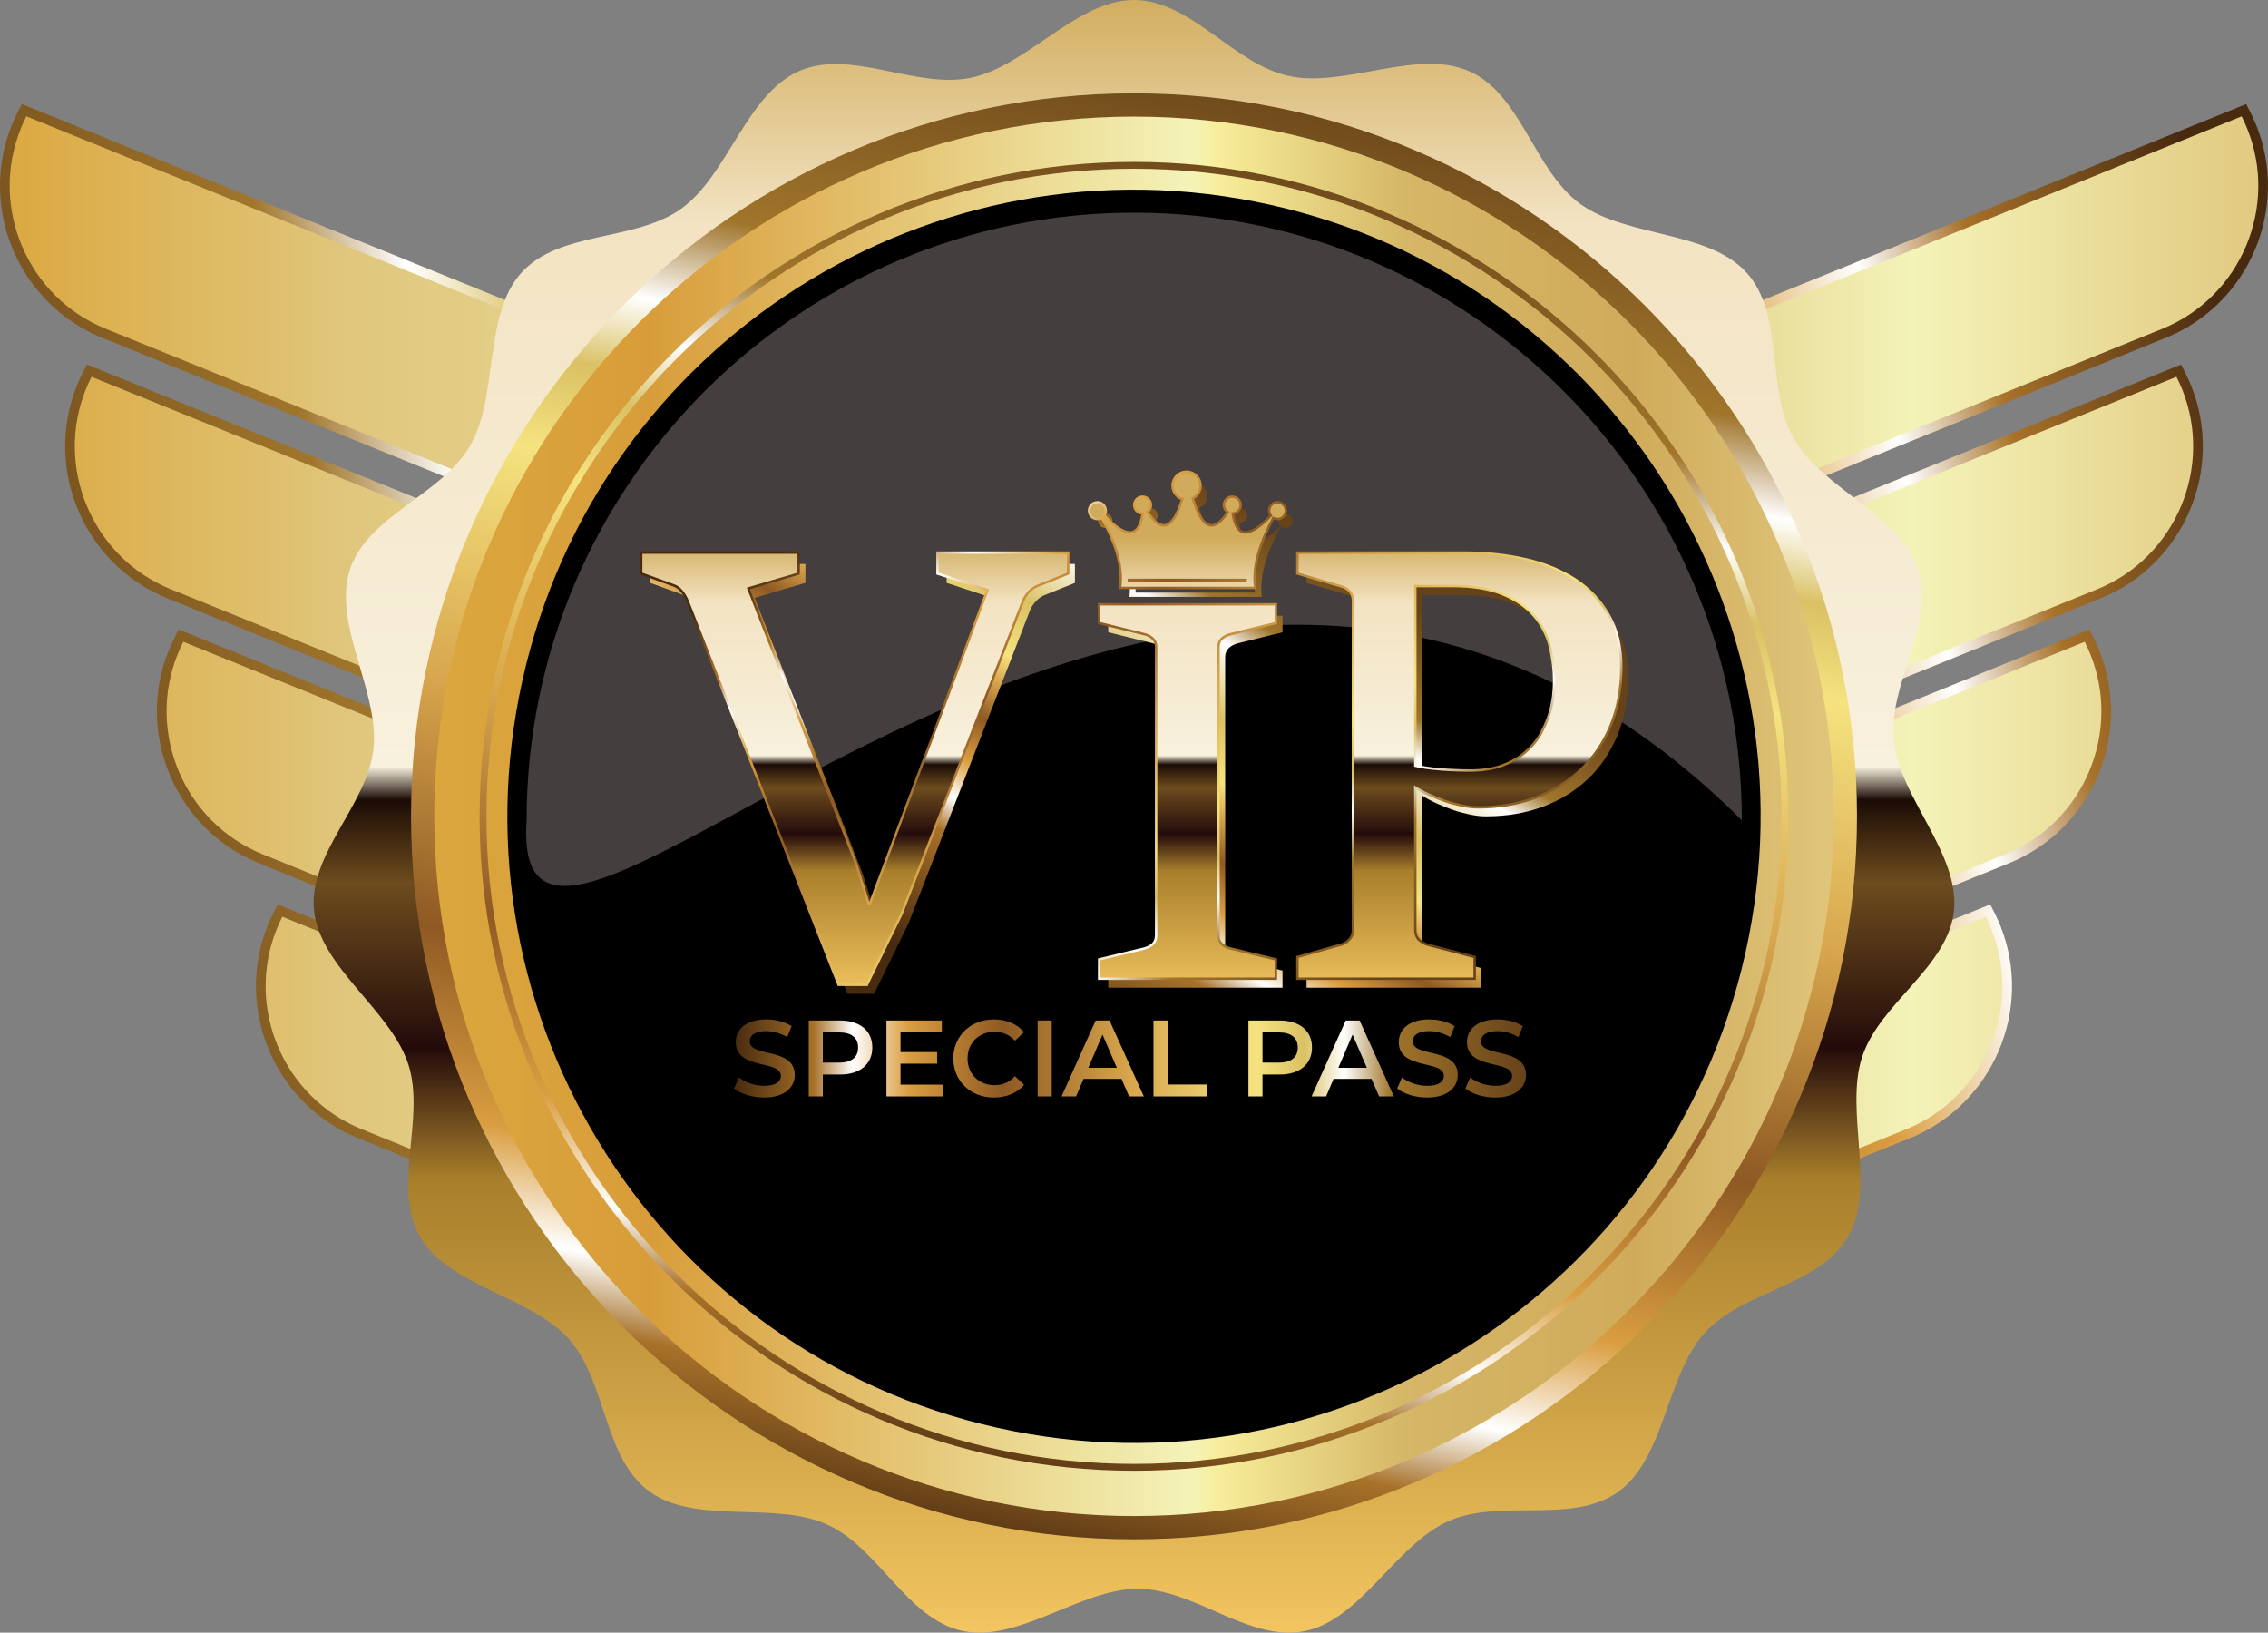
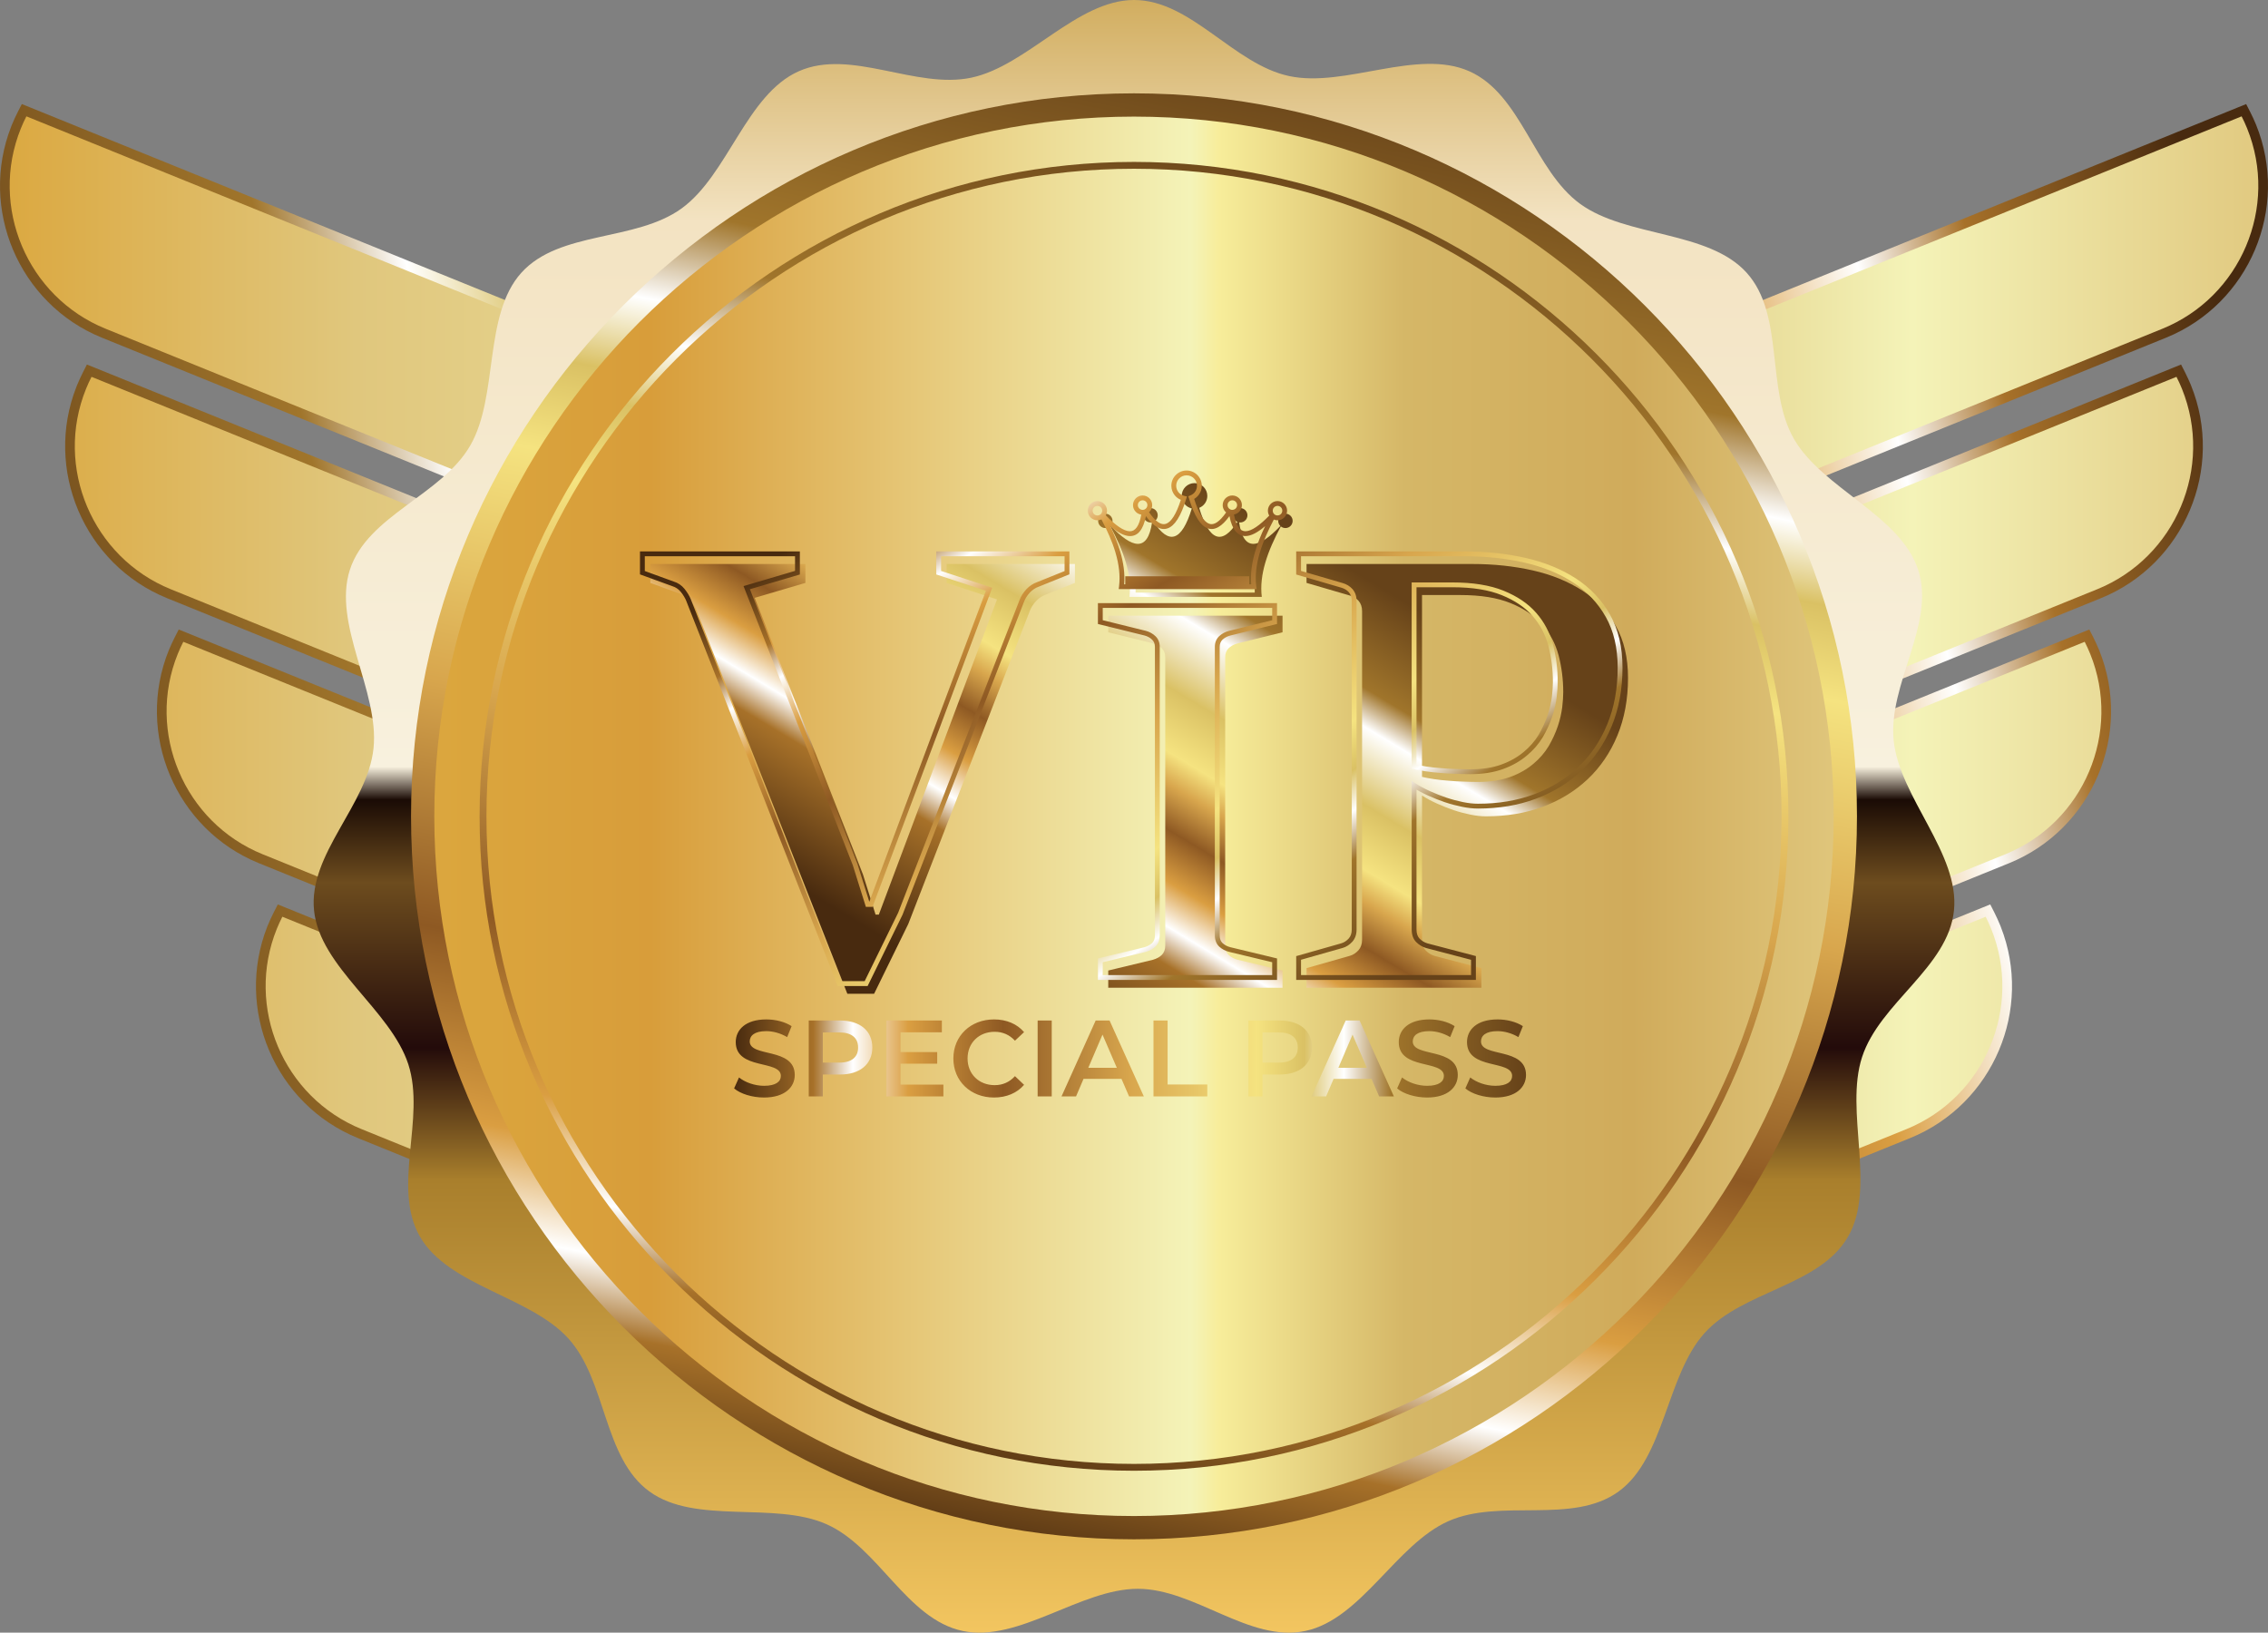
<svg xmlns="http://www.w3.org/2000/svg" xmlns:xlink="http://www.w3.org/1999/xlink" id="_x23_Layer_1" viewBox="0 0 2717.93 1956.49">
  <rect x="0" y="0" width="2717.93" height="1956.49" fill="#808080" stroke="none" />
  <defs>
    <style>
      .cls-1 {
        fill: url(#GradientFill_1-2);
      }

      .cls-1, .cls-2, .cls-3, .cls-4, .cls-5, .cls-6, .cls-7, .cls-8, .cls-9, .cls-10, .cls-11 {
        fill-rule: evenodd;
      }

      .cls-2 {
        fill: url(#GradientFill_1-4);
      }

      .cls-3 {
        fill: url(#GradientFill_1-3);
      }

      .cls-4 {
        fill: url(#GradientFill_3-2);
      }

      .cls-6 {
        fill: #443e3e;
      }

      .cls-7 {
        fill: url(#GradientFill_3);
      }

      .cls-8 {
        fill: url(#GradientFill_1);
      }

      .cls-9 {
        fill: url(#GradientFill_5);
      }

      .cls-10 {
        fill: url(#GradientFill_4);
      }

      .cls-11 {
        fill: url(#GradientFill_2);
      }

      .cls-12 {
        fill: url(#GradientFill_1-5);
      }
    </style>
    <linearGradient id="GradientFill_1" data-name="GradientFill 1" x1="2671.17" y1="424.32" x2="9.29" y2="1038.86" gradientUnits="userSpaceOnUse">
      <stop offset="0" stop-color="#482a0f" />
      <stop offset=".1" stop-color="#a77129" />
      <stop offset=".15" stop-color="#fff" />
      <stop offset=".22" stop-color="#da9e41" />
      <stop offset=".34" stop-color="#8e5923" />
      <stop offset=".5" stop-color="#d8a64d" />
      <stop offset=".66" stop-color="#f5e380" />
      <stop offset=".72" stop-color="#dac164" />
      <stop offset=".77" stop-color="#fff" />
      <stop offset=".83" stop-color="#a0752b" />
      <stop offset="1" stop-color="#664219" />
    </linearGradient>
    <linearGradient id="GradientFill_2" data-name="GradientFill 2" x1="-13.08" y1="812.53" x2="2731.01" y2="812.53" gradientUnits="userSpaceOnUse">
      <stop offset="0" stop-color="#dba73e" />
      <stop offset=".16" stop-color="#e0c77d" />
      <stop offset=".54" stop-color="#f4f3b8" />
      <stop offset=".56" stop-color="#f7ed9a" />
      <stop offset=".69" stop-color="#dbc276" />
      <stop offset=".84" stop-color="#f4f3b8" />
      <stop offset="1" stop-color="#e0c77d" />
    </linearGradient>
    <linearGradient id="GradientFill_3" data-name="GradientFill 3" x1="1358.96" y1="1968.68" x2="1358.96" y2="-12.19" gradientUnits="userSpaceOnUse">
      <stop offset="0" stop-color="#f4c761" />
      <stop offset=".28" stop-color="#a97f2c" />
      <stop offset=".36" stop-color="#230b0a" />
      <stop offset=".46" stop-color="#6d4c1e" />
      <stop offset=".51" stop-color="#1a0b05" />
      <stop offset=".53" stop-color="#f8f1de" />
      <stop offset=".86" stop-color="#f3e3c2" />
      <stop offset="1" stop-color="#d0ab5b" />
    </linearGradient>
    <linearGradient id="GradientFill_4" data-name="GradientFill 4" x1="506.52" y1="978.24" x2="2211.42" y2="978.24" gradientUnits="userSpaceOnUse">
      <stop offset="0" stop-color="#dba73e" />
      <stop offset=".16" stop-color="#d89d3a" />
      <stop offset=".54" stop-color="#f4f3b8" />
      <stop offset=".56" stop-color="#f7ed9a" />
      <stop offset=".69" stop-color="#d5b767" />
      <stop offset=".85" stop-color="#d0ab5b" />
      <stop offset="1" stop-color="#e0c77d" />
    </linearGradient>
    <linearGradient id="GradientFill_1-2" data-name="GradientFill 1" x1="1184.69" y1="1874.85" x2="1534.36" y2="75.93" xlink:href="#GradientFill_1" />
    <linearGradient id="GradientFill_1-3" data-name="GradientFill 1" x1="1201.22" y1="1789.82" x2="1517.73" y2="161.51" xlink:href="#GradientFill_1" />
    <linearGradient id="GradientFill_5" data-name="GradientFill 5" x1="1133.6" y1="1168.92" x2="1477.28" y2="596.95" gradientUnits="userSpaceOnUse">
      <stop offset="0" stop-color="#482a0f" />
      <stop offset=".22" stop-color="#a77129" />
      <stop offset=".28" stop-color="#fff" />
      <stop offset=".35" stop-color="#da9e41" />
      <stop offset=".43" stop-color="#8e5923" />
      <stop offset=".5" stop-color="#d8a64d" />
      <stop offset=".55" stop-color="#f5e380" />
      <stop offset=".65" stop-color="#dac164" />
      <stop offset=".77" stop-color="#fff" />
      <stop offset=".83" stop-color="#a0752b" />
      <stop offset="1" stop-color="#664219" />
    </linearGradient>
    <linearGradient id="GradientFill_1-4" data-name="GradientFill 1" x1="1174.72" y1="509.23" x2="1621.1" y2="1196.61" xlink:href="#GradientFill_1" />
    <linearGradient id="GradientFill_3-2" data-name="GradientFill 3" x1="1355.66" y1="1198.82" x2="1355.66" y2="644.84" xlink:href="#GradientFill_3" />
    <linearGradient id="GradientFill_1-5" data-name="GradientFill 1" x1="879.75" y1="1268.42" x2="1828.75" y2="1268.42" xlink:href="#GradientFill_1" />
  </defs>
  <g>
    <path class="cls-8" d="M853.74,1254.8l-543.44-220.39c-49.93-20.25-87.05-59.11-106.63-105.4-19.57-46.27-21.59-99.95-1.34-149.88.92-2.25,2.04-4.84,3.37-7.74,1.13-2.46,2.35-4.99,3.66-7.55l4.84-9.47,9.82,3.98,713.66,289.43,10.75,4.36-4.36,10.75-75.24,185.51-4.36,10.76-10.75-4.36h0ZM319.02,1012.9h0l532.69,216.04,66.52-164.02L225.46,783.97c-.51,1.19-1.05,2.48-1.62,3.87-17.86,44.05-16.08,91.39,1.17,132.18,17.24,40.77,49.97,75.02,94.01,92.88h0ZM1866.22,1228.94h0l532.69-216.04c44.04-17.86,76.78-52.11,94.01-92.88,17.25-40.78,19.02-88.13,1.16-132.18-.57-1.39-1.1-2.68-1.61-3.87l-692.76,280.95,66.52,164.01h0ZM2407.63,1034.41h0l-543.43,220.4-10.75,4.36-4.36-10.76-75.24-185.52-4.36-10.74,10.76-4.36,713.66-289.43,9.87-4,4.83,9.49c.99,1.94,2.2,4.48,3.61,7.55,1.32,2.89,2.46,5.49,3.37,7.74,20.24,49.93,18.23,103.61-1.34,149.88-19.57,46.28-56.7,85.15-106.62,105.4h0ZM1964.2,1470.52h0l-66.51-164.01,476.09-193.08,1.06,2.51.02.06.07.19.1.25v.03s.36.85.36.85c17.86,44.04,16.09,91.38-1.16,132.17-17.21,40.7-49.86,74.89-93.77,92.77l-.24.09-316.02,128.17h0ZM2286.8,1364.73h0l-324.63,131.66-10.75,4.36-4.36-10.76-75.23-185.51-4.36-10.75,10.76-4.36,496.99-201.56,9.87-4,4.83,9.49c.99,1.94,2.2,4.48,3.61,7.55,1.32,2.89,2.46,5.5,3.37,7.75l.86,2.14v.03c19.32,49.31,17.08,102.11-2.2,147.7-19.57,46.29-56.7,85.15-106.62,105.4l-2.13.86h0ZM1673.48,753.69h0l913.48-370.47h0c44.03-17.86,76.76-52.1,94-92.87,17.17-40.6,19.01-87.69,1.41-131.56l-.25-.63c-.57-1.4-1.1-2.69-1.61-3.87l-1073.55,435.39,66.51,164.01h0ZM2595.68,404.72h0c49.92-20.24,87.04-59.11,106.61-105.38,19.57-46.26,21.59-99.95,1.35-149.87l-.02-.04c-.9-2.21-2.02-4.78-3.33-7.66-1.13-2.47-2.37-5.02-3.69-7.6l-4.84-9.47-9.82,3.98-1094.44,443.86-10.76,4.37,4.36,10.75,75.23,185.5,4.36,10.75,10.75-4.36,924.23-374.83h0ZM1771.17,994.56h0l-66.51-164.01,897.8-364.11c.51,1.18,1.05,2.47,1.61,3.87l.18.47c17.66,43.91,15.84,91.07-1.35,131.71-17.24,40.77-49.97,75.02-94.01,92.88l-737.73,299.19h0ZM2517.61,716.88h0l-748.48,303.55-10.75,4.36-4.36-10.76-75.24-185.51-4.36-10.75,10.76-4.36,918.71-372.59,9.86-4,4.84,9.48c1.02,2.01,2.25,4.57,3.64,7.62.89,1.96,1.7,3.76,2.41,5.42l.04.04.77,1.89v.03s.13.3.13.3c20.25,49.92,18.22,103.62-1.34,149.88-19.57,46.28-56.7,85.14-106.62,105.39h0ZM755.77,1496.39h0l10.75,4.36,4.36-10.76,75.23-185.51,4.36-10.75-10.75-4.36-496.99-201.56-9.82-3.98-4.84,9.47c-1.31,2.56-2.54,5.09-3.66,7.55-1.32,2.89-2.47,5.49-3.38,7.75l-.87,2.12v.05c-19.32,49.3-17.07,102.11,2.21,147.7,19.57,46.28,56.7,85.14,106.62,105.39l2.13.86h.01l324.65,131.67h0ZM437.7,1342.35h0l316.03,128.17,66.51-164.01-476.1-193.08-1.17,2.76-.1.24-.06.14-.14.35-.02.04-.14.35c-17.86,44.04-16.08,91.38,1.17,132.16,17.22,40.71,49.87,74.91,93.79,92.79l.22.08h0ZM1046.48,779.55h0l10.75,4.36,4.36-10.76,75.24-185.51,4.36-10.75-10.75-4.37L35.98,128.67l-9.82-3.98-4.84,9.47c-1.31,2.56-2.54,5.08-3.66,7.54-1.32,2.89-2.46,5.48-3.37,7.75l-.86,2.14v.04c-19.32,49.3-17.08,102.11,2.2,147.71,19.57,46.27,56.69,85.13,106.61,105.38h.01l924.23,374.84h0ZM130.97,383.22h-.01c-44.03-17.86-76.76-52.11-94-92.87-17.25-40.78-19.02-88.13-1.17-132.16v-.03c.57-1.39,1.11-2.68,1.62-3.86l1073.56,435.39-66.52,164.02L130.97,383.22h0ZM948.79,1020.42h0l10.75,4.36,4.36-10.76,75.24-185.51,4.36-10.75-10.75-4.36L114.04,440.82l-9.88-4-4.83,9.48c-1.01,1.99-2.21,4.47-3.61,7.55-1.32,2.89-2.46,5.48-3.37,7.75l-.86,2.14v.03c-19.32,49.3-17.07,102.11,2.21,147.71,19.57,46.28,56.7,85.14,106.62,105.39l2.13.86h.01l746.34,302.68h0ZM209.04,695.37h0l737.72,299.19,66.52-164.01L115.47,466.44l-.97,2.29v.03s-.08.17-.08.17l-.06.14-.02.06-.38.94v.03s-.11.23-.11.23c-17.86,44.04-16.08,91.39,1.17,132.18,17.21,40.7,49.86,74.9,93.79,92.78l.22.09Z" />
    <path class="cls-11" d="M858.1,1244.05l-543.44-220.39c-93.98-38.12-139.69-146.19-101.57-240.17,2-4.93,4.21-9.72,6.59-14.38l713.66,289.43-75.24,185.52h0ZM1859.83,1244.05h0l543.43-220.4c93.98-38.12,139.69-146.19,101.57-240.17-2-4.93-4.21-9.72-6.57-14.38l-713.67,289.43,75.24,185.52h0ZM1957.81,1485.64h0l-75.23-185.51,496.99-201.56c2.37,4.66,4.58,9.45,6.57,14.39,38.12,93.98-7.6,202.05-101.57,240.16l-326.77,132.53h0ZM1667.09,768.79h0l924.23-374.82c93.96-38.11,139.69-146.19,101.57-240.16h0c-2-4.93-4.2-9.73-6.58-14.39l-1094.44,443.87,75.23,185.5h0ZM1764.78,1009.67h0l-75.24-185.51,918.7-372.59c2.37,4.65,4.57,9.45,6.57,14.38h0c38.11,93.98-7.6,202.06-101.57,240.17l-748.48,303.55h0ZM760.13,1485.64h0l75.23-185.51-496.99-201.56c-2.38,4.66-4.59,9.45-6.59,14.39-38.11,93.97,7.61,202.05,101.57,240.15l326.78,132.53h0ZM1050.84,768.8h0L126.61,393.97C32.64,355.86-13.08,247.79,25.04,153.81h0c2-4.94,4.21-9.73,6.58-14.39l1094.45,443.87-75.24,185.51h0ZM953.15,1009.67h0l75.24-185.51L109.68,451.58c-2.37,4.65-4.58,9.45-6.58,14.38-38.11,93.97,7.6,202.05,101.57,240.16l748.47,303.55Z" />
  </g>
  <path class="cls-7" d="M1358.97,0c-68.48,0-127.87,78.81-194.84,93.05-66.99,14.24-144.48-35.49-207.02-7.62-62.55,27.84-84.75,124-140.15,164.25-55.38,40.24-146.4,26.35-192.22,77.22-45.82,50.88-26.99,147.76-61.22,207.06-34.23,59.3-123.03,83.62-144.2,148.75-21.16,65.1,35.45,145.96,28.3,214.05-7.16,68.09-78.39,126.43-71.24,194.52,7.16,68.11,91.75,118.92,112.92,184.05,21.15,65.12-20.19,147.39,14.04,206.69,34.24,59.3,132.19,71.33,178.02,122.21,45.81,50.89,41.49,142.84,96.9,183.1,55.39,40.24,149.76,11.4,212.32,39.25,62.55,27.85,96.03,113.63,162.99,127.87,66.99,14.23,141.47-50.51,209.93-50.51s133.94,64.74,200.91,50.51c66.97-14.24,108.68-103.69,171.23-131.53,62.56-27.85,148.7,4.66,204.08-35.58,55.41-40.26,57.13-138.91,102.94-189.81,45.81-50.87,137.73-56.2,171.97-115.5,34.25-59.3-4.33-150.14,16.84-215.26,21.16-65.12,102.97-107.36,110.12-175.47,7.16-68.09-65.01-135.39-72.18-203.49-7.16-68.11,50.39-139.98,29.24-205.08-21.17-65.13-114.47-97.27-148.71-156.57-34.23-59.29-10.89-148.36-56.71-199.25-45.82-50.88-144.13-42.28-199.53-82.55-55.39-40.22-70.29-131.09-132.84-158.93-62.56-27.86-148.86,19.99-215.84,5.75-66.98-14.23-117.54-91.18-186.02-91.18Z" />
  <path class="cls-10" d="M1358.97,1830.69c-469.51,0-852.45-382.93-852.45-852.44S889.45,125.79,1358.97,125.79s852.45,382.94,852.45,852.45-382.94,852.44-852.45,852.44Z" />
  <path class="cls-1" d="M1358.97,1844.63c-238.6,0-455.21-97.3-612.15-254.24-156.94-156.94-254.24-373.54-254.24-612.14s97.3-455.21,254.24-612.15c156.94-156.94,373.55-254.24,612.15-254.24s455.2,97.3,612.15,254.24c156.94,156.94,254.24,373.55,254.24,612.15s-97.3,455.2-254.24,612.14c-156.94,156.94-373.55,254.24-612.15,254.24h0ZM766.53,1570.68h0c151.9,151.9,361.53,246.07,592.43,246.07s440.54-94.18,592.44-246.07c151.9-151.9,246.07-361.53,246.07-592.43s-94.18-440.54-246.07-592.44c-151.9-151.9-361.53-246.07-592.44-246.07s-440.54,94.18-592.43,246.07c-151.9,151.9-246.07,361.53-246.07,592.44s94.18,440.53,246.07,592.43Z" />
  <path class="cls-3" d="M1358.97,1762.47c-215.97,0-412.04-88.08-554.1-230.13-142.06-142.06-230.13-338.12-230.13-554.09s88.07-412.04,230.13-554.1c142.06-142.06,338.13-230.13,554.1-230.13s412.03,88.07,554.09,230.13c142.06,142.06,230.13,338.13,230.13,554.1s-88.07,412.03-230.13,554.09c-142.06,142.06-338.12,230.13-554.09,230.13h0ZM810.68,1526.54h0c140.58,140.58,334.59,227.73,548.3,227.73s407.71-87.16,548.29-227.73c140.58-140.58,227.73-334.59,227.73-548.29s-87.16-407.72-227.73-548.3c-140.58-140.58-334.59-227.73-548.29-227.73s-407.72,87.16-548.3,227.73c-140.58,140.58-227.73,334.59-227.73,548.3s87.16,407.71,227.73,548.29Z" />
  <g>
-     <path class="cls-5" d="M1522.27,245.42c404.74,90.2,659.71,491.42,569.51,896.14-90.21,404.72-491.41,659.7-896.12,569.5-404.73-90.19-659.71-491.42-569.5-896.12,90.19-404.75,491.4-659.73,896.11-569.52Z" />
-     <path class="cls-6" d="M1359.22,254.86c401.07,0,728.18,327.11,728.18,728.16-678.13-675.33-1480.89,360.8-1456.32,0,0-401.05,327.12-728.16,728.14-728.16Z" />
-   </g>
+     </g>
  <g>
    <g>
      <path class="cls-9" d="M834.73,731.53c-1.62-4.04-4.04-7.95-7.14-11.86-3.1-3.77-7.01-6.47-11.59-7.82l-36.65-13.34v-22.64h185.82v22.64l-60.77,17.92,129.77,331.49,15.09,48.11h3.91l141.62-377.71-60.37-19.81v-22.64h153.75v22.64l-34.77,14.01c-4.31,1.48-8.22,4.04-11.72,7.68-3.5,3.77-6.06,7.82-7.68,12.13l-145.53,374.88-40.96,83.68h-32.07l-180.7-459.37h0ZM1328.11,1163.03h0l53.63-12.9c4.45-1.3,8.09-3.31,10.78-6.03,2.56-2.72,3.91-6.39,3.91-11v-345.7c0-4.5-1.48-8.05-4.31-10.77-2.83-2.72-6.33-4.62-10.38-5.68l-53.63-13.25v-19.88h208.86v19.88l-53.63,13.25c-4.31,1.06-7.82,2.96-10.78,5.68-2.83,2.72-4.31,6.27-4.31,10.77v345.7c0,4.85,1.48,8.64,4.31,11.36,2.96,2.72,6.47,4.61,10.78,5.68l53.63,12.9v20.59h-208.86v-20.59h0ZM1330.5,630.49h0c15.76,29.32,26.28,57.97,22.95,84.82h158.67c-3.31-26.77,7.13-55.3,22.79-84.5,1.51,1.23,3.43,1.99,5.54,1.99,4.76,0,8.63-3.84,8.63-8.62s-3.87-8.62-8.63-8.62-8.63,3.87-8.63,8.62c0,2.41.96,4.57,2.55,6.13-25.57,26.83-44.07,31.72-49.45-4.31.45.06.9.1,1.35.1,4.76,0,8.62-3.84,8.62-8.61s-3.86-8.63-8.62-8.63-8.61,3.86-8.61,8.63c0,3.57,2.17,6.64,5.27,7.93-18.39,28.16-33.73,23.3-45.84-16.82,5.7-2.25,9.73-7.79,9.73-14.32,0-8.47-6.87-15.34-15.36-15.34s-15.33,6.86-15.33,15.34c0,7.39,5.19,13.54,12.12,15.02-12.11,39.53-27.43,44.11-45.75,15.94,2.9-1.38,4.89-4.35,4.89-7.76,0-4.77-3.87-8.63-8.62-8.63s-8.61,3.86-8.61,8.63,3.86,8.61,8.61,8.61c.65,0,1.28-.06,1.88-.21-5.36,36.29-24,31.25-49.71,4.16,1.42-1.53,2.3-3.59,2.3-5.86,0-4.75-3.87-8.62-8.64-8.62s-8.62,3.87-8.62,8.62,3.87,8.62,8.62,8.62c2.28,0,4.34-.88,5.89-2.31h0ZM1360.87,705.7h142.79v4.41h-142.79v-4.41h0ZM1565.74,1160.17h0l51.74-14.69c4.18-1.21,7.55-3.5,10.51-6.74,2.83-3.23,4.31-7.41,4.31-12.67v-393.74c0-5.12-1.48-9.16-4.18-12.26-2.69-3.1-6.33-5.26-10.65-6.47l-51.74-15.09v-22.64h198.76c25.6,0,49.72,2.56,72.36,7.68,22.64,5.12,42.45,13.21,59.56,24.26,16.98,11.05,30.32,25.2,40.02,42.45,9.7,17.25,14.55,37.87,14.55,62.12,0,25.6-4.31,48.65-12.8,69.13-8.49,20.48-20.35,37.86-35.57,52.28-15.23,14.28-33.15,25.33-53.9,33.01-20.62,7.68-43.39,11.45-68.05,11.45-5.79,0-11.86-.67-18.46-2.02-6.6-1.35-13.34-3.1-20.21-5.39-6.74-2.29-13.48-4.99-20.08-7.95-6.6-2.97-12.53-6.2-17.79-9.57v172.75c0,5.53,1.48,9.84,4.45,12.94,3.1,3.1,6.6,5.26,10.65,6.47l56.06,14.69v23.45h-209.54v-23.45h0ZM1704.13,930.96h0c4.04.94,8.76,1.89,14.15,2.69,5.39.81,11.19,1.48,17.11,1.89,5.93.54,12.13.94,18.33,1.08,6.2.27,12.13.4,17.65.4,14.82,0,27.62-2.02,38.4-5.93,10.78-3.91,19.94-9.16,27.62-15.63,7.68-6.33,13.88-13.61,18.59-21.43,4.58-7.95,8.22-15.9,10.91-23.85,2.7-7.95,4.31-15.63,5.26-22.77.81-7.14,1.21-13.07,1.21-17.92,0-15.23-1.89-29.91-5.53-44.06-3.77-14.01-10.24-26.41-19.67-37.06-9.3-10.64-21.96-19.13-37.86-25.6-15.9-6.47-35.98-9.7-60.23-9.7h-45.95v217.89Z" />
      <path class="cls-2" d="M822.53,720.36c-.75-1.88-1.69-3.73-2.79-5.54-1.11-1.83-2.43-3.68-3.92-5.57h0c-1.37-1.66-2.92-3.09-4.65-4.25-1.69-1.14-3.52-2.01-5.5-2.59l-.17-.06-36.65-13.34-1.91-.69v-27.55s2.89,0,2.89,0h188.71v27.69l-2.08.61-57.75,17.03,128.62,328.56.07.19,14.36,45.78,139.75-372.71-57.51-18.87-2-.66v-27.62h159.54v27.48l-1.82.73-34.77,14.01-.14.06c-1.93.66-3.77,1.57-5.52,2.72-1.77,1.16-3.45,2.56-5.03,4.2h0c-1.64,1.76-3.04,3.57-4.22,5.43-1.18,1.86-2.14,3.78-2.87,5.73v.03s-145.54,374.88-145.54,374.88l-.1.23-40.96,83.68-.8,1.63h-35.83l-.72-1.84-180.7-459.36h0ZM824.67,711.83h0c1.29,2.12,2.37,4.25,3.23,6.4v.02s179.99,457.52,179.99,457.52h28.31l40.1-81.91,145.5-374.79h0c.88-2.34,2.01-4.6,3.38-6.76,1.38-2.18,3.01-4.28,4.88-6.29l.03-.03c1.91-1.98,3.93-3.67,6.05-5.07,2.16-1.41,4.43-2.53,6.81-3.35h0s32.81-13.22,32.81-13.22v-17.8h-147.96v17.66l58.37,19.15,2.86.94-1.05,2.81-141.62,377.71-.71,1.89h-8.02l-.64-2.03-15.06-48.01-129.73-331.39-1.15-2.93,3.02-.89,58.69-17.31v-17.59h-180.04v17.73l34.65,12.61c2.54.76,4.89,1.87,7.03,3.32,2.18,1.47,4.15,3.29,5.9,5.42l.03.03c1.6,2.02,3.05,4.07,4.33,6.18h0ZM1317.94,1148.01h0l53.52-12.87c1.99-.59,3.81-1.34,5.44-2.25,1.54-.86,2.88-1.86,4.01-2.99,1.01-1.07,1.79-2.35,2.31-3.81.53-1.51.81-3.25.81-5.21v-345.7c0-1.88-.3-3.52-.88-4.96-.57-1.41-1.42-2.65-2.54-3.72-1.23-1.18-2.59-2.18-4.08-2.99-1.52-.83-3.2-1.49-5-1.97l-53.61-13.24-2.2-.54v-25.03h214.65v25.03l-2.2.54-53.63,13.25c-1.92.48-3.66,1.13-5.24,1.97-1.56.82-2.97,1.84-4.27,3.03h0c-1.09,1.06-1.93,2.29-2.49,3.68-.58,1.44-.88,3.09-.88,4.96v345.7c0,2.07.3,3.88.89,5.42.56,1.48,1.39,2.75,2.48,3.81h0c1.3,1.19,2.72,2.21,4.27,3.03,1.58.84,3.32,1.5,5.24,1.97h0s53.61,12.9,53.61,12.9l2.23.54v25.75h-214.65v-25.75l2.23-.54h0ZM1372.91,1140.72h0l-51.41,12.36v15.43h203.08v-15.43l-51.41-12.36h-.02c-2.39-.59-4.56-1.41-6.55-2.47-2.01-1.07-3.83-2.36-5.5-3.89l-.05-.04c-1.73-1.67-3.05-3.66-3.93-5.98-.84-2.22-1.27-4.71-1.27-7.46v-345.7c0-2.62.44-4.99,1.31-7.13.88-2.17,2.18-4.07,3.9-5.71l.05-.05c1.66-1.53,3.48-2.82,5.5-3.89,1.99-1.05,4.16-1.88,6.55-2.47l51.43-12.71v-14.72h-203.08v14.72l51.43,12.71h.05c2.25.6,4.36,1.43,6.31,2.51,1.96,1.07,3.74,2.37,5.33,3.9,1.71,1.65,3.02,3.54,3.89,5.71.87,2.14,1.31,4.51,1.31,7.13v345.7c0,2.62-.39,4.99-1.15,7.13-.79,2.23-1.98,4.18-3.55,5.85l-.06.06c-1.54,1.55-3.32,2.89-5.34,4.02-1.99,1.11-4.22,2.03-6.69,2.75l-.13.03h0ZM1330.46,630.47h0c4.89,10.21,9,20.33,11.94,30.32,3.96,13.42,5.83,26.59,4.76,39.4h1.32v-2.3s0-4.41,0-4.41v-2.89s2.89,0,2.89,0h145.68v9.6h2.37c-1.07-12.78.79-25.9,4.72-39.26,2.95-10.03,7.07-20.2,12-30.47-8.87,7.59-16.79,11.87-23.52,11.93-9.33.08-16.01-7.2-19.29-23.9-9.1,12.62-17.8,17.58-26.11,14.63-8.56-3.03-16.03-14.91-22.38-35.91l-.77-2.54,2.47-.98c2.36-.93,4.37-2.55,5.76-4.6,1.35-1.99,2.14-4.41,2.14-7.03,0-3.45-1.39-6.56-3.64-8.8-2.25-2.25-5.37-3.64-8.83-3.64s-6.55,1.39-8.8,3.64c-2.25,2.25-3.64,5.37-3.64,8.81,0,2.98,1.03,5.7,2.75,7.84,1.76,2.18,4.24,3.75,7.07,4.36l3.08.66-.92,3c-6.35,20.72-13.83,32.38-22.39,35.26-8.24,2.77-16.86-2.2-25.86-14.67-3.29,16.74-9.99,24.01-19.36,23.89-6.71-.09-14.61-4.36-23.44-11.92h0ZM1336.86,662.42h0c-3.86-13.07-9.79-26.45-16.93-40-.2.09-.41.18-.61.26-1.31.52-2.73.8-4.21.8-3.17,0-6.05-1.29-8.14-3.38-2.08-2.08-3.37-4.95-3.37-8.13s1.29-6.04,3.37-8.13c2.09-2.09,4.97-3.39,8.13-3.39s6.05,1.29,8.14,3.37c2.1,2.09,3.39,4.97,3.39,8.14,0,1.47-.28,2.89-.8,4.19-.19.48-.41.95-.66,1.4,11.61,11.95,21.45,18.98,28.78,19.08,6.43.08,11.18-6,13.76-19.97-2.55-.34-4.84-1.53-6.58-3.27-2.09-2.09-3.38-4.96-3.38-8.13s1.29-6.05,3.37-8.14c2.09-2.09,4.97-3.39,8.13-3.39s6.05,1.3,8.14,3.39c2.08,2.09,3.37,4.96,3.37,8.14,0,2.24-.65,4.34-1.77,6.12-.56.9-1.25,1.71-2.03,2.41,7.7,11.16,14.48,15.87,20.3,13.91,6.37-2.14,12.32-11.64,17.85-28.73-2.89-1.17-5.42-3.07-7.35-5.47-2.53-3.13-4.04-7.12-4.04-11.45,0-5.03,2.04-9.58,5.34-12.88,3.31-3.31,7.87-5.35,12.89-5.35s9.59,2.04,12.89,5.34c3.31,3.3,5.36,7.86,5.36,12.89,0,3.8-1.16,7.33-3.16,10.26-1.55,2.28-3.59,4.19-5.97,5.57,5.57,17.64,11.59,27.49,18.04,29.78,5.81,2.06,12.57-2.55,20.26-13.6-.84-.71-1.58-1.53-2.19-2.45-1.21-1.83-1.92-4.01-1.92-6.35,0-3.17,1.29-6.05,3.37-8.14,2.09-2.09,4.97-3.39,8.14-3.39s6.05,1.29,8.14,3.39c2.08,2.09,3.37,4.96,3.37,8.14s-1.29,6.05-3.38,8.13c-1.63,1.62-3.74,2.76-6.09,3.18,2.58,13.99,7.32,20.1,13.73,20.04,7.26-.06,17-6.97,28.5-18.74-.28-.47-.53-.97-.75-1.48-.57-1.37-.88-2.87-.88-4.44,0-3.17,1.3-6.05,3.39-8.14,2.09-2.08,4.96-3.38,8.13-3.38s6.04,1.29,8.13,3.38c2.09,2.09,3.39,4.97,3.39,8.14s-1.29,6.05-3.38,8.14c-2.09,2.09-4.97,3.37-8.14,3.37-1.35,0-2.67-.25-3.9-.69-.17-.06-.34-.13-.5-.19-7.11,13.53-13.03,26.89-16.88,39.97-4.05,13.76-5.79,27.2-4.18,40.17l.4,3.24h-165.22l.4-3.24c1.61-13.01-.14-26.5-4.22-40.32h0ZM1527.17,616.28h0l.08.06c.54.44,1.13.79,1.75,1.01.59.21,1.25.33,1.96.33,1.59,0,3.03-.64,4.07-1.68,1.03-1.03,1.66-2.46,1.66-4.05s-.64-3.02-1.67-4.05c-1.04-1.04-2.47-1.68-4.06-1.68s-3.02.64-4.06,1.68c-1.03,1.03-1.67,2.46-1.67,4.05,0,.8.15,1.55.43,2.23.29.7.72,1.32,1.25,1.84l.26.26h0ZM1475.3,610.84h0l-.75-.31c-1.04-.43-1.92-1.17-2.54-2.1-.6-.9-.95-1.99-.95-3.17,0-1.59.64-3.03,1.68-4.07,1.03-1.03,2.46-1.67,4.04-1.67s3.02.64,4.05,1.67c1.04,1.04,1.68,2.48,1.68,4.07s-.64,3.02-1.66,4.04c-1.04,1.03-2.47,1.67-4.07,1.67-.2,0-.36,0-.48-.01-.17-.01-.33-.03-.47-.05l-.53-.07h0ZM1371.17,610.69h0l-.69.17c-.16.04-.35.07-.55.09-.17.02-.39.03-.65.03-1.59,0-3.02-.64-4.06-1.67-1.02-1.02-1.66-2.45-1.66-4.04s.64-3.03,1.67-4.07c1.03-1.03,2.46-1.67,4.04-1.67s3.02.64,4.05,1.67c1.04,1.04,1.68,2.48,1.68,4.07,0,1.13-.32,2.17-.87,3.05-.57.9-1.39,1.64-2.37,2.1l-.59.28h0ZM1319.16,616.05h0l.18-.19c.48-.52.87-1.13,1.13-1.8.25-.64.39-1.35.39-2.09,0-1.58-.64-3.02-1.67-4.05-1.04-1.04-2.48-1.68-4.07-1.68s-3.01.64-4.04,1.67c-1.04,1.04-1.68,2.47-1.68,4.06s.64,3.03,1.67,4.06c1.03,1.03,2.46,1.67,4.05,1.67.75,0,1.46-.14,2.11-.39.69-.27,1.31-.66,1.83-1.14l.11-.1h0ZM1555.46,1145.17h0l51.74-14.69h0c1.8-.52,3.42-1.28,4.92-2.25,1.51-.99,2.9-2.19,4.2-3.6h0c1.16-1.33,2.05-2.86,2.65-4.62.62-1.8.94-3.85.94-6.15v-393.74c0-2.21-.31-4.16-.89-5.87-.58-1.71-1.45-3.21-2.57-4.5h0c-1.15-1.32-2.49-2.44-3.98-3.34-1.56-.95-3.33-1.7-5.27-2.24h-.02s-51.75-15.1-51.75-15.1l-2.09-.61v-27.69h201.65c12.86,0,25.39.65,37.6,1.94,12.16,1.29,23.96,3.23,35.4,5.82,11.5,2.6,22.26,5.95,32.3,10.04,10.08,4.11,19.47,8.97,28.18,14.6h.01c8.69,5.67,16.45,12.11,23.27,19.35,6.84,7.25,12.74,15.29,17.7,24.11,4.98,8.86,8.72,18.58,11.21,29.19,2.48,10.57,3.72,22,3.72,34.34s-1.09,25.22-3.26,36.92c-2.18,11.77-5.44,22.87-9.77,33.31-4.32,10.42-9.5,20.06-15.54,28.94-6.04,8.87-12.95,16.98-20.71,24.33h-.01c-7.76,7.29-16.2,13.74-25.35,19.36-9.14,5.61-18.98,10.37-29.53,14.28h0c-10.46,3.89-21.44,6.79-32.91,8.72-11.57,1.95-23.63,2.91-36.14,2.91-5.96,0-12.21-.7-19.04-2.09-3.39-.69-6.78-1.48-10.16-2.38-3.37-.89-6.83-1.92-10.38-3.11h-.02c-3.41-1.16-6.76-2.39-10.03-3.69-3.34-1.32-6.78-2.78-10.3-4.36-3.33-1.5-6.47-3.05-9.41-4.63-1.48-.79-2.91-1.6-4.31-2.42v167.59c0,2.44.32,4.59.95,6.44.61,1.76,1.5,3.26,2.69,4.5,1.37,1.36,2.83,2.52,4.39,3.47,1.55.94,3.21,1.69,5,2.22h0s55.96,14.67,55.96,14.67l2.17.57v28.56h-215.32v-28.52l2.11-.6h0ZM1608.76,1136.04h0l-49.63,14.09v18.37h203.75v-18.33l-53.89-14.12-.1-.02c-2.25-.68-4.37-1.62-6.35-2.83-1.96-1.2-3.79-2.65-5.51-4.37l-.05-.05c-1.78-1.86-3.1-4.06-3.98-6.61-.85-2.46-1.27-5.24-1.27-8.32v-178.03l4.45,2.85c2.62,1.68,5.41,3.32,8.37,4.92,2.88,1.55,5.89,3.04,9.03,4.45,3.22,1.44,6.58,2.87,10.07,4.25,3.3,1.31,6.56,2.51,9.76,3.6h0c3.32,1.11,6.66,2.1,10.02,2.99,3.35.89,6.63,1.65,9.85,2.31,6.38,1.3,12.26,1.95,17.88,1.95,12.24,0,23.98-.94,35.19-2.82,11.14-1.88,21.77-4.68,31.86-8.44h.01c10.2-3.79,19.7-8.39,28.51-13.79,8.81-5.4,16.93-11.62,24.4-18.62h0c7.46-7.06,14.09-14.86,19.91-23.39,5.81-8.54,10.81-17.83,14.98-27.9,4.18-10.09,7.33-20.8,9.43-32.14,2.09-11.29,3.15-23.26,3.15-35.88,0-11.92-1.19-22.92-3.56-33.03-2.36-10.07-5.9-19.29-10.62-27.67-4.74-8.42-10.36-16.08-16.86-22.98-6.51-6.91-13.91-13.06-22.2-18.45h0c-8.4-5.42-17.48-10.12-27.23-14.1-9.8-3.99-20.26-7.25-31.4-9.77-11.2-2.53-22.78-4.44-34.74-5.7-11.92-1.26-24.24-1.9-36.98-1.9h-195.87v17.59l49.63,14.47h0c2.41.67,4.66,1.63,6.69,2.87,2.04,1.24,3.84,2.73,5.36,4.48h0c1.61,1.87,2.86,4,3.69,6.44.79,2.32,1.2,4.89,1.2,7.72v393.74c0,2.95-.42,5.62-1.25,8.03-.85,2.45-2.11,4.63-3.78,6.54l-.05.05c-1.65,1.8-3.42,3.34-5.35,4.6-1.97,1.28-4.11,2.27-6.48,2.96h-.02ZM1697.52,916.43h0c1.35.3,2.76.59,4.22.87,2.3.44,4.79.87,7.46,1.27,2.8.42,5.67.8,8.58,1.12,2.71.3,5.49.55,8.31.74h.07c2.84.27,5.83.5,8.97.69,3.11.19,6.18.32,9.15.39h.07c3.15.14,6.16.24,9.01.3,2.62.06,5.47.09,8.52.09,7.23,0,13.95-.49,20.18-1.45,6.28-.97,12.02-2.41,17.24-4.3,5.24-1.9,10.08-4.12,14.53-6.65,4.46-2.53,8.53-5.36,12.22-8.47l.02-.02c3.65-3.01,6.97-6.25,9.93-9.67,3.03-3.49,5.7-7.18,8.02-11.02h0c2.23-3.87,4.23-7.75,6.01-11.63,1.76-3.85,3.31-7.74,4.63-11.65,1.32-3.9,2.37-7.71,3.21-11.4.84-3.71,1.46-7.3,1.92-10.77h0c.4-3.53.7-6.75.9-9.7.19-2.87.29-5.5.29-7.91,0-7.45-.46-14.77-1.36-21.95-.92-7.31-2.27-14.43-4.06-21.37h0c-1.83-6.8-4.31-13.21-7.48-19.19-3.17-5.99-7.01-11.56-11.56-16.7h-.01c-4.47-5.13-9.78-9.75-15.9-13.88-6.15-4.15-13.12-7.79-20.88-10.95-7.77-3.16-16.55-5.53-26.35-7.11-9.85-1.59-20.78-2.38-32.8-2.38h-43.06v212.69h0ZM1700.65,922.97h0c2.41.47,4.98.91,7.7,1.32,2.79.42,5.73.8,8.78,1.14,2.81.31,5.67.57,8.56.77h0c3.07.27,6.12.51,9.08.69,3,.18,6.11.32,9.31.39h0c3.05.13,6.1.23,9.14.3,3.27.08,6.16.11,8.63.11,7.52,0,14.54-.51,21.06-1.52,6.6-1.02,12.71-2.55,18.32-4.59,5.54-2.01,10.68-4.37,15.41-7.06,4.73-2.68,9.07-5.71,13.05-9.06h0c3.92-3.23,7.47-6.7,10.63-10.35,3.27-3.77,6.14-7.73,8.61-11.81l.02-.06c2.34-4.06,4.44-8.12,6.29-12.17,1.87-4.09,3.49-8.16,4.86-12.19,1.38-4.05,2.48-8.06,3.37-11.98.88-3.89,1.53-7.68,2.02-11.34v-.06c.42-3.62.73-6.93.93-9.94.21-3.09.31-5.85.31-8.29,0-7.68-.47-15.23-1.4-22.65-.94-7.46-2.35-14.84-4.22-22.12v-.03c-1.94-7.21-4.58-14.01-7.95-20.39-3.37-6.37-7.47-12.32-12.34-17.82h0c-4.82-5.52-10.5-10.47-17.01-14.87-6.48-4.37-13.8-8.21-21.94-11.52-8.13-3.31-17.34-5.79-27.62-7.45-10.22-1.65-21.46-2.47-33.7-2.47h-48.84v223.08l2.24.52c2.04.48,4.26.95,6.68,1.42Z" />
-       <path class="cls-4" d="M825.22,719.31c-1.62-4.04-4.04-7.95-7.14-11.86-3.1-3.77-7.01-6.47-11.59-7.82l-36.65-13.34v-22.64h185.82v22.64l-60.77,17.92,129.76,331.49,15.09,48.11h3.91l141.62-377.71-60.37-19.81v-22.64h153.75v22.64l-34.77,14.01c-4.31,1.48-8.22,4.04-11.72,7.68-3.5,3.77-6.06,7.82-7.68,12.13l-145.53,374.88-40.96,83.68h-32.07l-180.7-459.36h0ZM1318.61,1150.81h0l53.63-12.9c4.45-1.3,8.09-3.31,10.78-6.03,2.56-2.72,3.91-6.39,3.91-11v-345.7c0-4.5-1.48-8.04-4.31-10.77-2.83-2.72-6.33-4.61-10.38-5.68l-53.63-13.25v-19.88h208.86v19.88l-53.63,13.25c-4.31,1.06-7.82,2.96-10.78,5.68-2.83,2.72-4.31,6.27-4.31,10.77v345.7c0,4.85,1.48,8.64,4.31,11.36,2.96,2.72,6.47,4.61,10.78,5.68l53.63,12.9v20.59h-208.86v-20.59h0ZM1321,618.27h0c15.76,29.32,26.28,57.97,22.95,84.82h158.67c-3.31-26.77,7.13-55.3,22.79-84.5,1.51,1.23,3.43,1.99,5.54,1.99,4.76,0,8.63-3.84,8.63-8.62s-3.87-8.62-8.63-8.62-8.63,3.87-8.63,8.62c0,2.41.96,4.57,2.55,6.13-25.57,26.83-44.07,31.72-49.44-4.31.45.06.9.1,1.35.1,4.76,0,8.62-3.84,8.62-8.61s-3.86-8.63-8.62-8.63-8.62,3.86-8.62,8.63c0,3.57,2.17,6.64,5.27,7.93-18.39,28.16-33.73,23.3-45.84-16.82,5.7-2.25,9.73-7.79,9.73-14.32,0-8.47-6.87-15.34-15.36-15.34s-15.33,6.86-15.33,15.34c0,7.39,5.19,13.54,12.12,15.02-12.11,39.54-27.43,44.11-45.75,15.94,2.9-1.38,4.89-4.35,4.89-7.76,0-4.77-3.87-8.63-8.63-8.63s-8.61,3.86-8.61,8.63,3.86,8.61,8.61,8.61c.65,0,1.28-.06,1.88-.21-5.36,36.29-24,31.25-49.71,4.16,1.42-1.53,2.3-3.59,2.3-5.86,0-4.75-3.87-8.62-8.64-8.62s-8.61,3.87-8.61,8.62,3.86,8.62,8.61,8.62c2.28,0,4.34-.88,5.89-2.31h0ZM1351.37,693.48h142.79v4.41h-142.79v-4.41h0ZM1556.24,1147.95h0l51.74-14.69c4.18-1.21,7.55-3.5,10.51-6.74,2.83-3.23,4.31-7.41,4.31-12.67v-393.74c0-5.12-1.48-9.16-4.18-12.26-2.7-3.1-6.33-5.26-10.65-6.47l-51.74-15.09v-22.64h198.76c25.6,0,49.72,2.56,72.36,7.68,22.64,5.12,42.45,13.21,59.56,24.26,16.98,11.05,30.32,25.2,40.02,42.45,9.7,17.25,14.55,37.86,14.55,62.12,0,25.6-4.31,48.64-12.8,69.13-8.49,20.48-20.35,37.87-35.57,52.28-15.23,14.28-33.15,25.33-53.9,33.01-20.62,7.68-43.39,11.45-68.05,11.45-5.79,0-11.86-.67-18.46-2.02-6.6-1.35-13.34-3.1-20.21-5.39-6.74-2.29-13.48-4.99-20.08-7.95-6.6-2.96-12.53-6.2-17.79-9.57v172.75c0,5.53,1.48,9.84,4.45,12.94,3.1,3.1,6.6,5.26,10.65,6.47l56.06,14.69v23.45h-209.54v-23.45h0ZM1694.63,918.74h0c4.04.94,8.76,1.89,14.15,2.69,5.39.81,11.18,1.48,17.11,1.89,5.93.54,12.13.94,18.33,1.08,6.2.27,12.13.41,17.65.41,14.82,0,27.62-2.02,38.4-5.93,10.78-3.91,19.94-9.16,27.62-15.63,7.68-6.33,13.88-13.61,18.6-21.43,4.58-7.95,8.22-15.9,10.91-23.85,2.7-7.95,4.31-15.63,5.26-22.77.81-7.14,1.21-13.07,1.21-17.92,0-15.23-1.89-29.91-5.52-44.06-3.77-14.01-10.24-26.41-19.67-37.06-9.3-10.64-21.96-19.13-37.86-25.6-15.9-6.47-35.98-9.7-60.23-9.7h-45.95v217.89Z" />
    </g>
    <path class="cls-12" d="M879.75,1304.3l5.85-13.13c7.28,5.85,18.85,10.01,30.03,10.01,14.17,0,20.15-5.07,20.15-11.83,0-19.63-54.08-6.76-54.08-40.56,0-14.69,11.7-27.17,36.66-27.17,10.92,0,22.36,2.86,30.29,8.06l-5.33,13.13c-8.19-4.81-17.16-7.15-25.09-7.15-14.04,0-19.76,5.46-19.76,12.35,0,19.37,53.95,6.76,53.95,40.17,0,14.56-11.83,27.04-36.79,27.04-14.17,0-28.34-4.42-35.88-10.92ZM1045.37,1255.29c0,20.02-14.82,32.37-38.74,32.37h-20.54v26.26h-16.9v-91h37.44c23.92,0,38.74,12.22,38.74,32.37ZM1028.34,1255.29c0-11.44-7.67-18.07-22.49-18.07h-19.76v36.14h19.76c14.82,0,22.49-6.63,22.49-18.07ZM1130.53,1299.75v14.17h-68.25v-91h66.43v14.17h-49.53v23.66h43.94v13.91h-43.94v25.09h51.35ZM1142.48,1268.42c0-27.17,20.8-46.8,48.75-46.8,14.82,0,27.56,5.33,36.01,15.21l-10.92,10.27c-6.63-7.15-14.82-10.66-24.31-10.66-18.85,0-32.5,13.26-32.5,31.98s13.65,31.98,32.5,31.98c9.49,0,17.68-3.51,24.31-10.79l10.92,10.4c-8.45,9.88-21.19,15.21-36.14,15.21-27.82,0-48.62-19.63-48.62-46.8ZM1243.49,1222.92h16.9v91h-16.9v-91ZM1343.98,1292.86h-45.5l-8.97,21.06h-17.42l40.95-91h16.64l41.08,91h-17.68l-9.1-21.06ZM1338.39,1279.6l-17.16-39.78-17.03,39.78h34.19ZM1382.33,1222.92h16.9v76.7h47.58v14.3h-64.48v-91ZM1572.26,1255.29c0,20.02-14.82,32.37-38.74,32.37h-20.54v26.26h-16.9v-91h37.44c23.92,0,38.74,12.22,38.74,32.37ZM1555.23,1255.29c0-11.44-7.67-18.07-22.49-18.07h-19.76v36.14h19.76c14.82,0,22.49-6.63,22.49-18.07ZM1643.63,1292.86h-45.5l-8.97,21.06h-17.42l40.95-91h16.64l41.08,91h-17.68l-9.1-21.06ZM1638.04,1279.6l-17.16-39.78-17.03,39.78h34.19ZM1674.3,1304.3l5.85-13.13c7.28,5.85,18.85,10.01,30.03,10.01,14.17,0,20.15-5.07,20.15-11.83,0-19.63-54.08-6.76-54.08-40.56,0-14.69,11.7-27.17,36.66-27.17,10.92,0,22.36,2.86,30.29,8.06l-5.33,13.13c-8.19-4.81-17.16-7.15-25.09-7.15-14.04,0-19.76,5.46-19.76,12.35,0,19.37,53.95,6.76,53.95,40.17,0,14.56-11.83,27.04-36.79,27.04-14.17,0-28.34-4.42-35.88-10.92ZM1756.07,1304.3l5.85-13.13c7.28,5.85,18.85,10.01,30.03,10.01,14.17,0,20.15-5.07,20.15-11.83,0-19.63-54.08-6.76-54.08-40.56,0-14.69,11.7-27.17,36.66-27.17,10.92,0,22.36,2.86,30.29,8.06l-5.33,13.13c-8.19-4.81-17.16-7.15-25.09-7.15-14.04,0-19.76,5.46-19.76,12.35,0,19.37,53.95,6.76,53.95,40.17,0,14.56-11.83,27.04-36.79,27.04-14.17,0-28.34-4.42-35.88-10.92Z" />
  </g>
</svg>